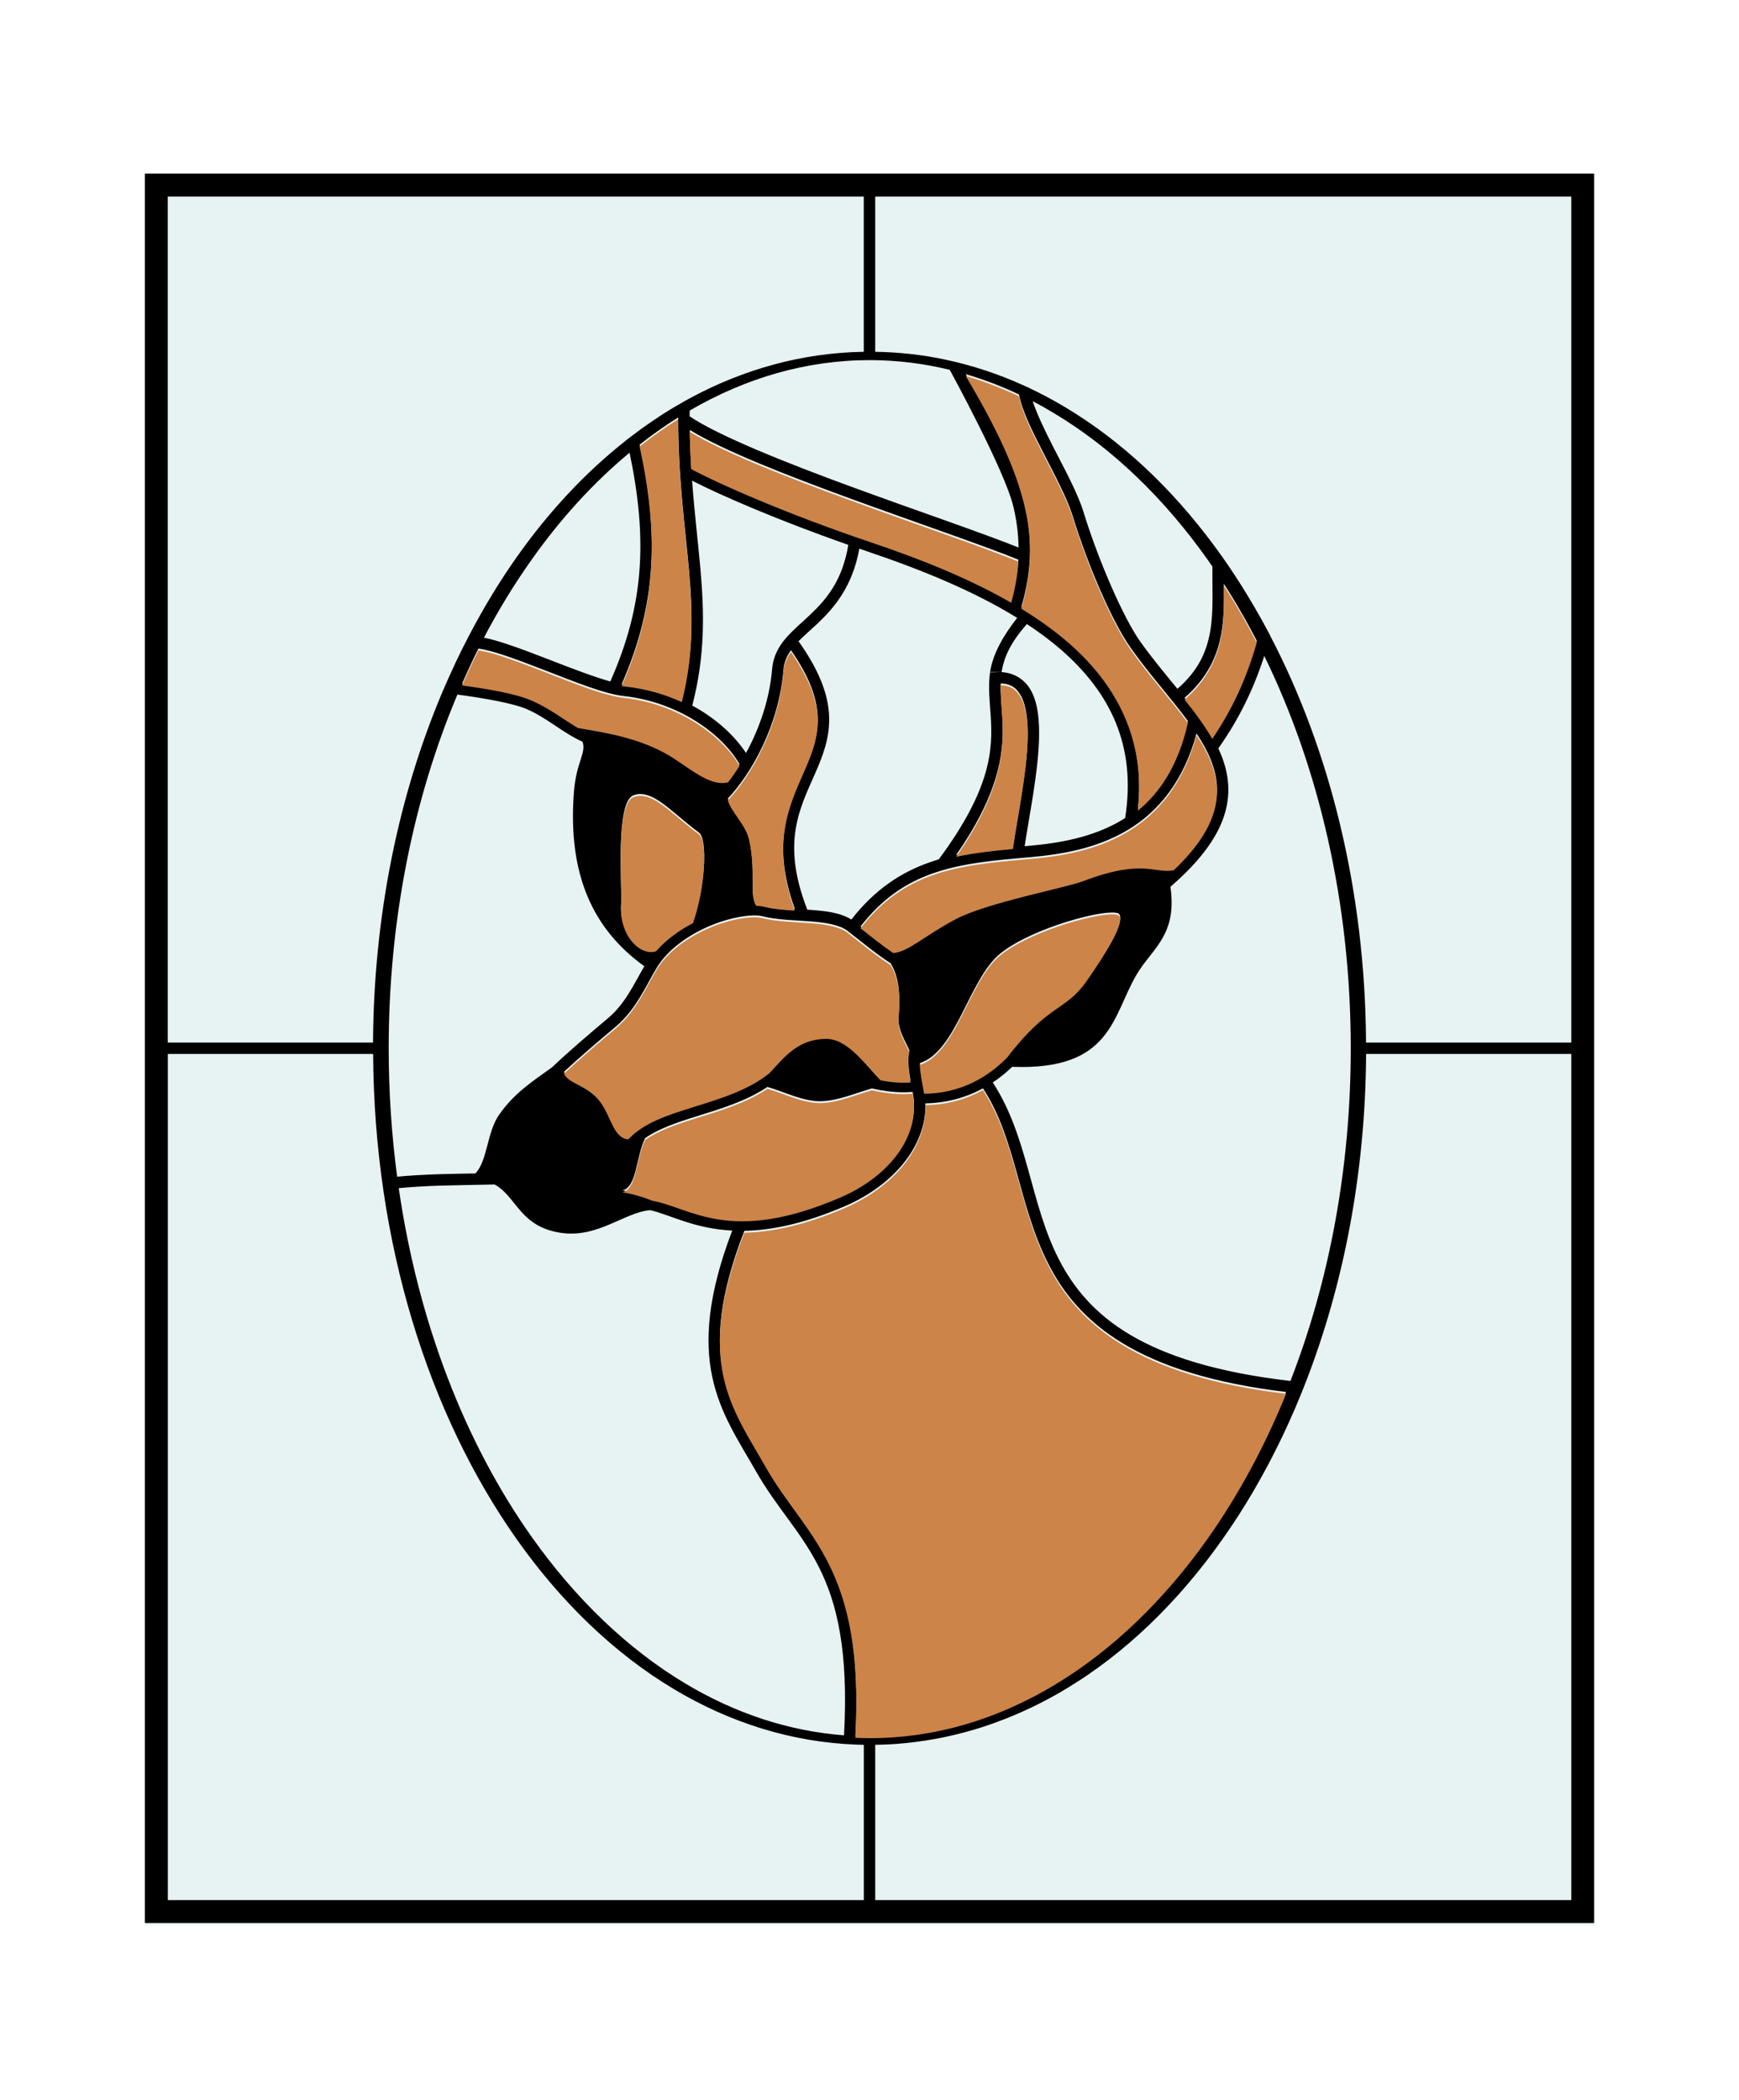
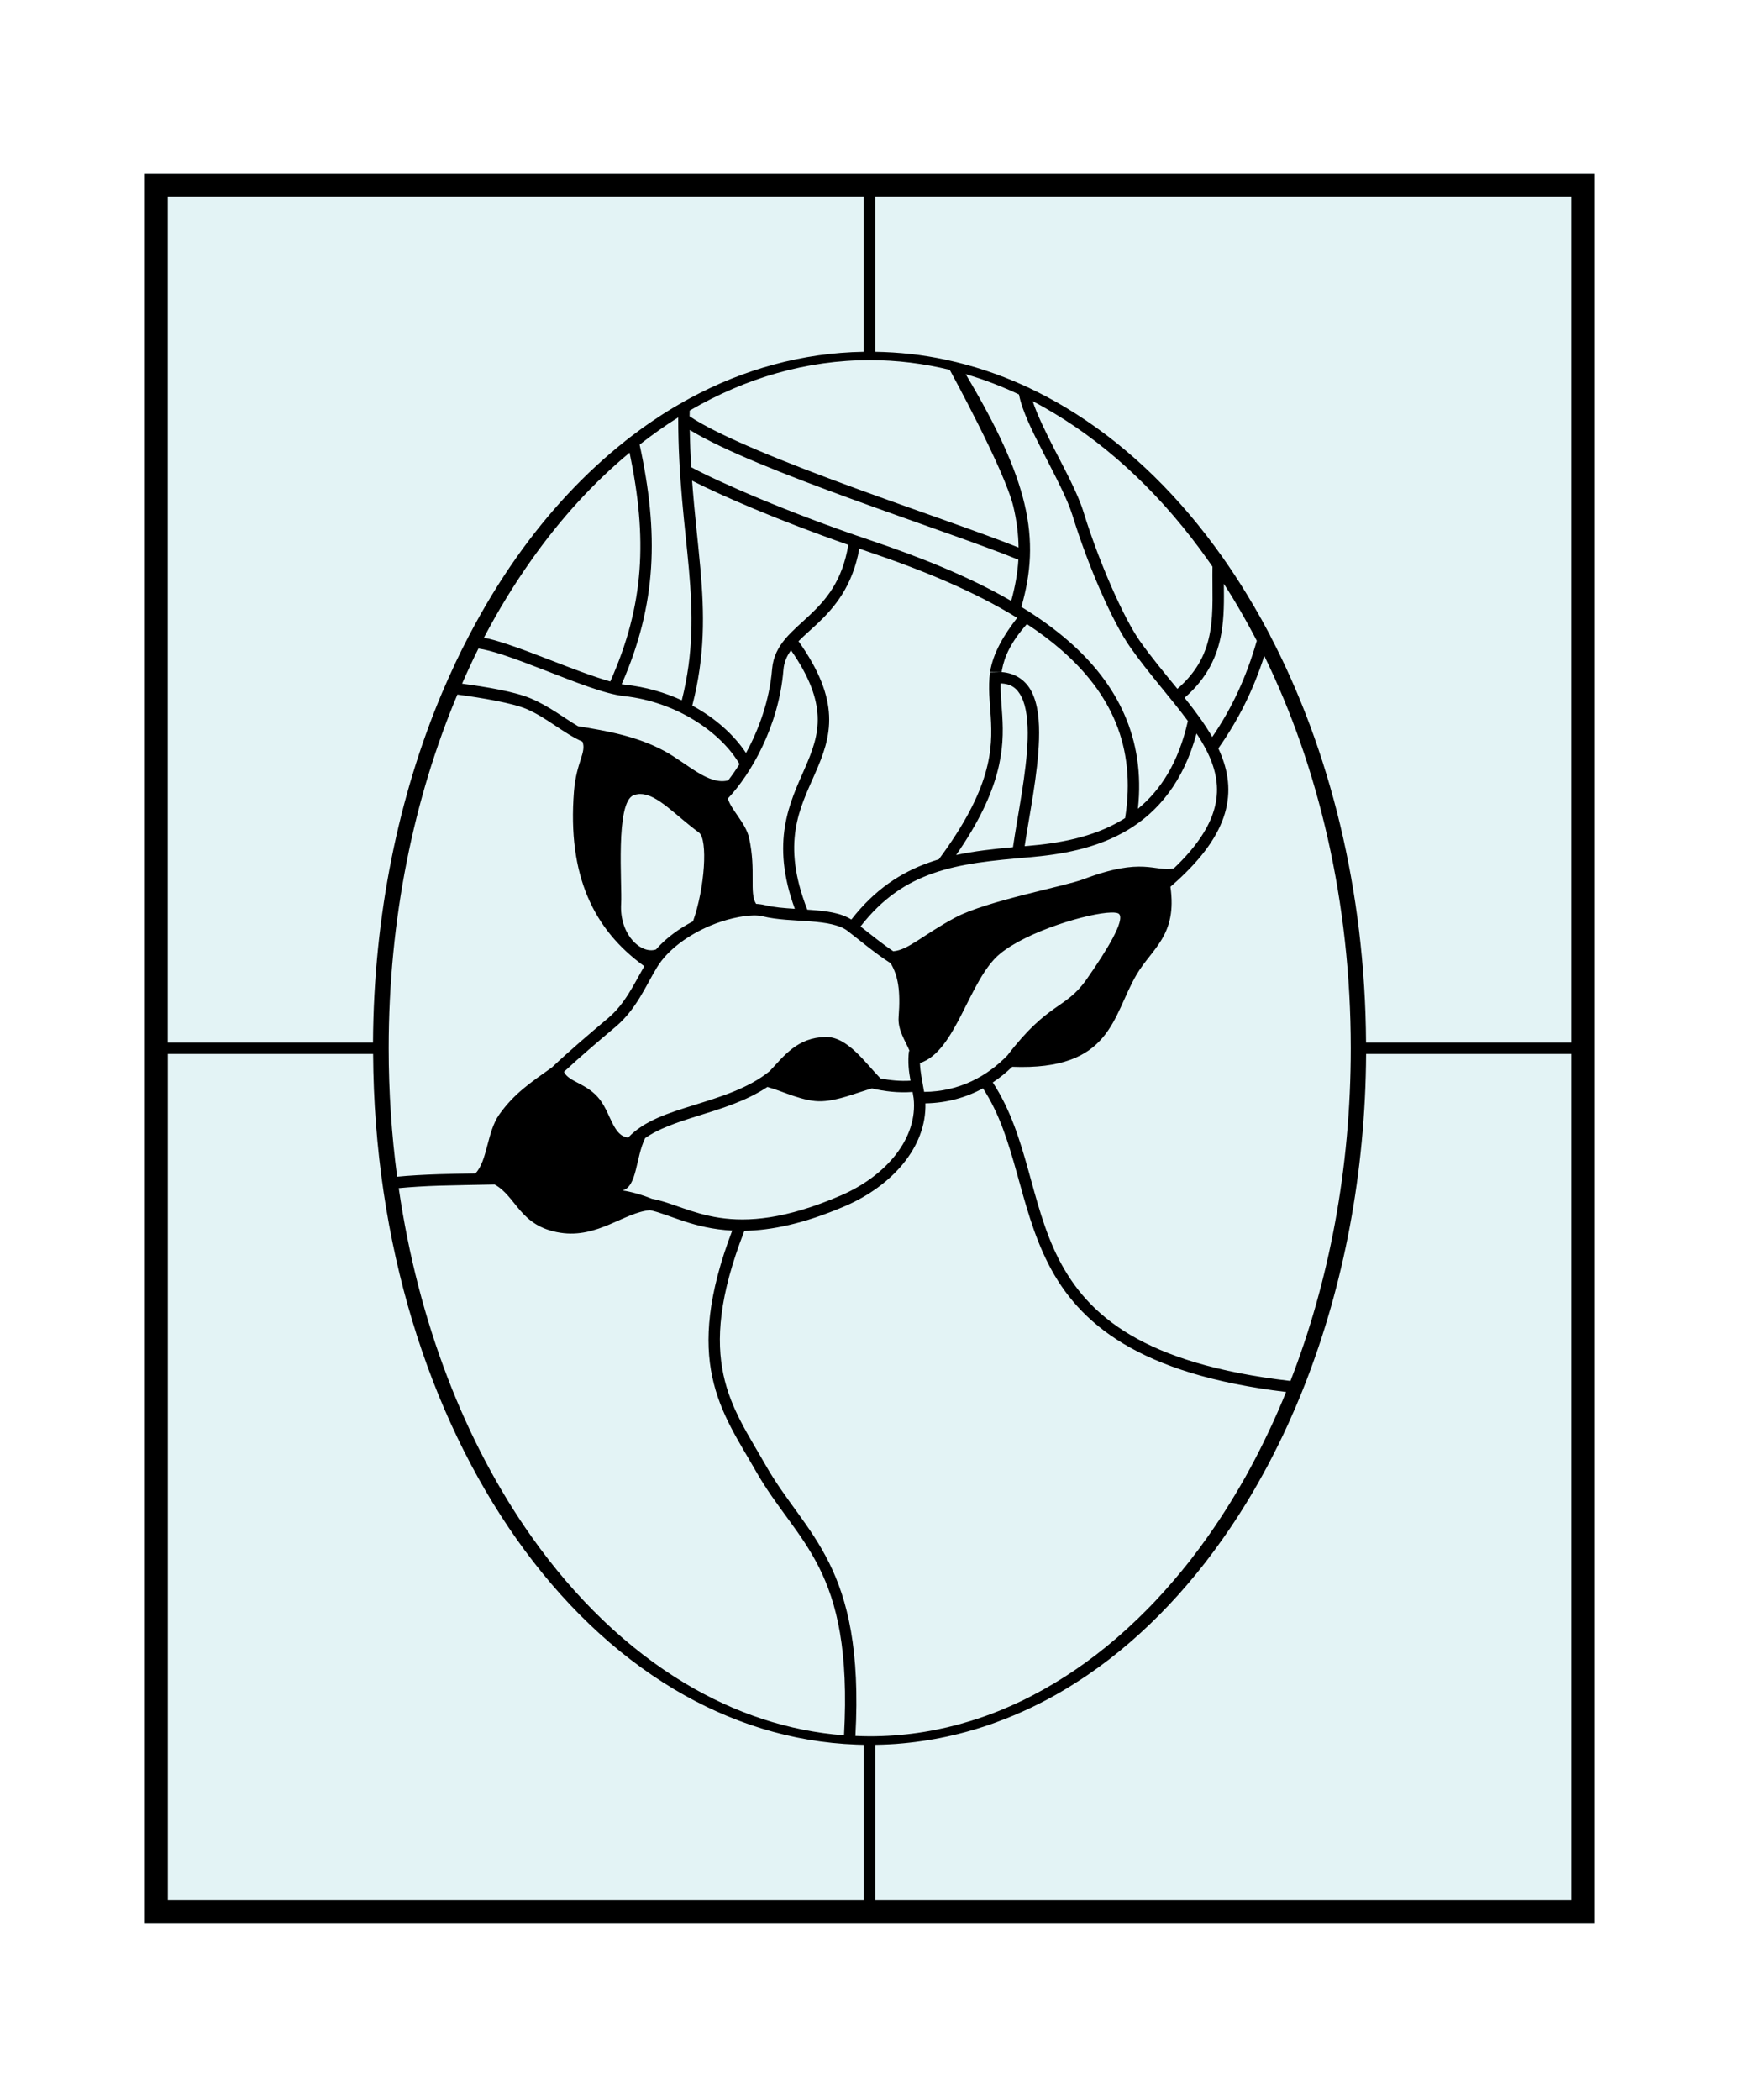
<svg xmlns="http://www.w3.org/2000/svg" fill-rule="evenodd" version="1.1" viewBox="0 0 892.87 1077.8" xml:space="preserve">
  <defs>
    <style type="text/css">
    .str0 {stroke:#FFF212;stroke-width:20}
    .fil0 {fill:none}
  </style>
    <style type="text/css">
    .fil144 {fill:#384B4F}
    .fil153 {fill:#495B5F}
    .fil168 {fill:#55686D}
    .fil166 {fill:#5D7477}
    .fil169 {fill:#647678}
    .fil165 {fill:#667A7D}
    .fil140 {fill:#6A7C7E}
    .fil145 {fill:#6C7D83}
    .fil159 {fill:#6D8184}
    .fil120 {fill:#718589}
    .fil147 {fill:#728485}
    .fil105 {fill:#73858B}
    .fil136 {fill:#748A8B}
    .fil135 {fill:#748C92}
    .fil146 {fill:#75898D}
    .fil255 {fill:#76724D}
    .fil154 {fill:#788888}
    .fil237 {fill:#7A724D}
    .fil206 {fill:#7A7651}
    .fil256 {fill:#7A7851}
    .fil107 {fill:#7A8B8D}
    .fil141 {fill:#7A8D92}
    .fil111 {fill:#7B8D94}
    .fil227 {fill:#7C754E}
    .fil40 {fill:#7C918E}
    .fil83 {fill:#7C9294}
    .fil77 {fill:#7C949A}
    .fil179 {fill:#7D7952}
    .fil261 {fill:#7D7B4D}
    .fil58 {fill:#7D8E92}
    .fil47 {fill:#7D959F}
    .fil260 {fill:#7E7B52}
    .fil205 {fill:#7E7D55}
    .fil245 {fill:#7F7C59}
    .fil253 {fill:#817A5A}
    .fil220 {fill:#827E55}
    .fil235 {fill:#827E5D}
    .fil180 {fill:#828059}
    .fil210 {fill:#828156}
    .fil85 {fill:#829394}
    .fil98 {fill:#82959A}
    .fil229 {fill:#837D59}
    .fil215 {fill:#83815A}
    .fil239 {fill:#83815D}
    .fil139 {fill:#83949B}
    .fil78 {fill:#849A9C}
    .fil64 {fill:#849CA2}
    .fil185 {fill:#857D5A}
    .fil172 {fill:#857E56}
    .fil213 {fill:#85815A}
    .fil183 {fill:#85835D}
    .fil87 {fill:#859699}
    .fil178 {fill:#868156}
    .fil242 {fill:#868161}
    .fil187 {fill:#868556}
    .fil63 {fill:#869A9D}
    .fil175 {fill:#87825C}
    .fil181 {fill:#87855E}
    .fil121 {fill:#87A3A6}
    .fil193 {fill:#88845F}
    .fil240 {fill:#88865F}
    .fil95 {fill:#889998}
    .fil238 {fill:#89835F}
    .fil173 {fill:#89855D}
    .fil254 {fill:#898562}
    .fil250 {fill:#898665}
    .fil188 {fill:#898760}
    .fil12 {fill:#899A9E}
    .fil16 {fill:#899DA1}
    .fil198 {fill:#8A895D}
    .fil101 {fill:#8A9CA3}
    .fil192 {fill:#8B8660}
    .fil219 {fill:#8B8866}
    .fil230 {fill:#8B8C64}
    .fil69 {fill:#8B9C9C}
    .fil72 {fill:#8BA3A5}
    .fil177 {fill:#8C8664}
    .fil174 {fill:#8D825C}
    .fil182 {fill:#8D8863}
    .fil200 {fill:#8D8A5A}
    .fil232 {fill:#8D8A5E}
    .fil10 {fill:#8D9EA2}
    .fil151 {fill:#8D9EA6}
    .fil133 {fill:#8DA5AA}
    .fil214 {fill:#8E8965}
    .fil228 {fill:#8E8A74}
    .fil171 {fill:#8E8B68}
    .fil38 {fill:#8EA1A2}
    .fil61 {fill:#8EA1A6}
    .fil195 {fill:#8F8C63}
    .fil27 {fill:#8FA8B1}
    .fil249 {fill:#918A62}
    .fil190 {fill:#918A65}
    .fil259 {fill:#918C67}
    .fil189 {fill:#918D6A}
    .fil212 {fill:#918E62}
    .fil62 {fill:#919FA3}
    .fil92 {fill:#91A2A6}
    .fil223 {fill:#929066}
    .fil186 {fill:#929171}
    .fil57 {fill:#92A4AB}
    .fil37 {fill:#92A5A9}
    .fil176 {fill:#938E69}
    .fil222 {fill:#939162}
    .fil35 {fill:#93AAAC}
    .fil211 {fill:#94906A}
    .fil204 {fill:#94916E}
    .fil194 {fill:#94925C}
    .fil217 {fill:#958D66}
    .fil226 {fill:#958E69}
    .fil196 {fill:#958F6D}
    .fil202 {fill:#959268}
    .fil208 {fill:#959271}
    .fil20 {fill:#95A6AA}
    .fil30 {fill:#95A6AD}
    .fil218 {fill:#969465}
    .fil18 {fill:#96A9AE}
    .fil80 {fill:#96AAB1}
    .fil191 {fill:#97956F}
    .fil184 {fill:#979575}
    .fil199 {fill:#989572}
    .fil257 {fill:#999675}
    .fil60 {fill:#99ADAD}
    .fil225 {fill:#9A936A}
    .fil216 {fill:#9A9872}
    .fil46 {fill:#9AADB1}
    .fil3 {fill:#9AAEB5}
    .fil203 {fill:#9B9876}
    .fil142 {fill:#9BB3B5}
    .fil207 {fill:#9D9675}
    .fil201 {fill:#9D996A}
    .fil236 {fill:#9D9A76}
    .fil127 {fill:#9DAEB2}
    .fil32 {fill:#9EB1B2}
    .fil1 {fill:#9EB2B9}
    .fil2 {fill:#9EB5B9}
    .fil163 {fill:#9EB5C3}
    .fil221 {fill:#9F9C7A}
    .fil209 {fill:#A19A75}
    .fil231 {fill:#A19B7A}
    .fil246 {fill:#A19E7D}
    .fil134 {fill:#A1AFB4}
    .fil6 {fill:#A1B2B6}
    .fil234 {fill:#A29C64}
    .fil197 {fill:#A29C76}
    .fil29 {fill:#A2B5B6}
    .fil28 {fill:#A2B5BA}
    .fil81 {fill:#A2B6BD}
    .fil52 {fill:#A3B3B3}
    .fil244 {fill:#A5A181}
    .fil102 {fill:#A5B6BA}
    .fil22 {fill:#A5B6BD}
    .fil233 {fill:#A6A17D}
    .fil39 {fill:#A6B9BD}
    .fil43 {fill:#A6BAC1}
    .fil31 {fill:#A6BDC1}
    .fil42 {fill:#A7B9C3}
    .fil224 {fill:#A9A585}
    .fil104 {fill:#A9B8B9}
    .fil248 {fill:#AAA48A}
    .fil13 {fill:#AABDBE}
    .fil14 {fill:#AABDC1}
    .fil97 {fill:#ABBCBC}
    .fil53 {fill:#ABC3C4}
    .fil241 {fill:#ACA582}
    .fil247 {fill:#ACAA83}
    .fil158 {fill:#ACC4CA}
    .fil251 {fill:#ADAA85}
    .fil252 {fill:#ADAB8B}
    .fil19 {fill:#ADBEC2}
    .fil11 {fill:#ADBEC5}
    .fil89 {fill:#ADC2BD}
    .fil4 {fill:#AEC1C5}
    .fil5 {fill:#AEC2C9}
    .fil44 {fill:#B1C1C5}
    .fil96 {fill:#B1C2C9}
    .fil9 {fill:#B1C4C9}
    .fil243 {fill:#B2AC89}
    .fil94 {fill:#B2C5C6}
    .fil41 {fill:#B2C6CD}
    .fil76 {fill:#B2C9CD}
    .fil93 {fill:#B3C2CB}
    .fil82 {fill:#B5C5CA}
    .fil54 {fill:#B5C6CD}
    .fil45 {fill:#B6C9CA}
    .fil155 {fill:#B6C9CD}
    .fil157 {fill:#B6C9D1}
    .fil258 {fill:#B8B38B}
    .fil91 {fill:#B9CACE}
    .fil138 {fill:#BACDCE}
    .fil15 {fill:#BACDD1}
    .fil23 {fill:#BACED5}
    .fil34 {fill:#BAD1D6}
    .fil112 {fill:#BBCBCC}
    .fil56 {fill:#BCCBD3}
    .fil50 {fill:#BDCED2}
    .fil162 {fill:#BDD4DA}
    .fil66 {fill:#BED0D6}
    .fil126 {fill:#BED1D2}
    .fil156 {fill:#BED2D9}
    .fil393 {fill:#BF6800}
    .fil75 {fill:#C1D2D5}
    .fil71 {fill:#C1D2D9}
    .fil67 {fill:#C1D6DD}
    .fil129 {fill:#C2CED4}
    .fil143 {fill:#C2D5D6}
    .fil33 {fill:#C2D5DA}
    .fil84 {fill:#C3D3D4}
    .fil115 {fill:#C3DADD}
    .fil167 {fill:#C5D6DA}
    .fil65 {fill:#C5D6DD}
    .fil114 {fill:#C6D9DA}
    .fil51 {fill:#C6D9DE}
    .fil124 {fill:#C6DAE1}
    .fil24 {fill:#C9DADE}
    .fil48 {fill:#C9DAE1}
    .fil117 {fill:#CADDE2}
    .fil99 {fill:#CADEE5}
    .fil344 {fill:#CC7B00}
    .fil380 {fill:#CD7300}
    .fil149 {fill:#CDDEE2}
    .fil90 {fill:#CDDEE6}
    .fil116 {fill:#CEE1E6}
    .fil348 {fill:#CF8100}
    .fil132 {fill:#D1E2E6}
    .fil122 {fill:#D1E2E9}
    .fil17 {fill:#D2E4E8}
    .fil109 {fill:#D2E5E6}
    .fil394 {fill:#D37C00}
    .fil108 {fill:#D3E5EB}
    .fil131 {fill:#D3EAEC}
    .fil123 {fill:#D5E6EA}
    .fil59 {fill:#D5E6EC}
    .fil333 {fill:#D68200}
    .fil70 {fill:#D6E9EA}
    .fil7 {fill:#D6E9EE}
    .fil152 {fill:#D6EBF1}
    .fil170 {fill:#D7E6E6}
    .fil148 {fill:#D8F2F3}
    .fil373 {fill:#D98600}
    .fil118 {fill:#D9E6EA}
    .fil8 {fill:#D9EAEE}
    .fil100 {fill:#D9EDEE}
    .fil354 {fill:#DA8900}
    .fil79 {fill:#DAEDF2}
    .fil125 {fill:#DCEBED}
    .fil336 {fill:#DD8600}
    .fil300 {fill:#DD8B04}
    .fil386 {fill:#DD9800}
    .fil74 {fill:#DDEEF2}
    .fil128 {fill:#DDF1F2}
    .fil106 {fill:#DDF1F6}
    .fil352 {fill:#DE8300}
    .fil376 {fill:#DE8A00}
    .fil337 {fill:#DE8D00}
    .fil347 {fill:#DE8E00}
    .fil359 {fill:#DE9100}
    .fil384 {fill:#DE9500}
    .fil150 {fill:#DEF2F9}
    .fil366 {fill:#E09000}
    .fil55 {fill:#E0EEF3}
    .fil362 {fill:#E18A00}
    .fil340 {fill:#E19102}
    .fil351 {fill:#E19300}
    .fil318 {fill:#E19901}
    .fil160 {fill:#E1ECEF}
    .fil26 {fill:#E1F2F6}
    .fil119 {fill:#E1F2F9}
    .fil298 {fill:#E28D01}
    .fil282 {fill:#E28E05}
    .fil353 {fill:#E29100}
    .fil331 {fill:#E29205}
    .fil355 {fill:#E29C05}
    .fil110 {fill:#E2F5FA}
    .fil361 {fill:#E38E00}
    .fil365 {fill:#E39300}
    .fil368 {fill:#E39500}
    .fil0 {fill:#E3F3F5}
    .fil392 {fill:#E48F00}
    .fil345 {fill:#E58B01}
    .fil289 {fill:#E59101}
    .fil294 {fill:#E59205}
    .fil329 {fill:#E59300}
    .fil324 {fill:#E59309}
    .fil314 {fill:#E59400}
    .fil357 {fill:#E59A02}
    .fil49 {fill:#E5F5FA}
    .fil137 {fill:#E5F5FD}
    .fil332 {fill:#E69200}
    .fil326 {fill:#E69500}
    .fil350 {fill:#E69505}
    .fil287 {fill:#E69602}
    .fil283 {fill:#E69802}
    .fil338 {fill:#E69905}
    .fil73 {fill:#E6F9FA}
    .fil316 {fill:#E79C05}
    .fil68 {fill:#E7F7F6}
    .fil264 {fill:#E89703}
    .fil325 {fill:#E99101}
    .fil335 {fill:#E99605}
    .fil292 {fill:#E99902}
    .fil310 {fill:#E99909}
    .fil349 {fill:#E99E05}
    .fil371 {fill:#E9A106}
    .fil164 {fill:#E9FDFF}
    .fil360 {fill:#EA8D0F}
    .fil378 {fill:#EA990D}
    .fil266 {fill:#EA9A06}
    .fil374 {fill:#EA9D06}
    .fil358 {fill:#EAA20A}
    .fil389 {fill:#EAA50A}
    .fil341 {fill:#EAA50D}
    .fil21 {fill:#EAF6FA}
    .fil36 {fill:#EAF9FA}
    .fil103 {fill:#EAFAFE}
    .fil391 {fill:#EB940C}
    .fil288 {fill:#EB9905}
    .fil319 {fill:#EB9E08}
    .fil279 {fill:#EBA006}
    .fil305 {fill:#EBA009}
    .fil262 {fill:#EC9C05}
    .fil25 {fill:#ECFBF9}
    .fil375 {fill:#ED9612}
    .fil321 {fill:#ED9705}
    .fil343 {fill:#ED9A0E}
    .fil295 {fill:#ED9D06}
    .fil313 {fill:#EDA10E}
    .fil315 {fill:#EDA209}
    .fil327 {fill:#EDA511}
    .fil88 {fill:#EDFAFE}
    .fil272 {fill:#EE9A09}
    .fil312 {fill:#EE9D0D}
    .fil273 {fill:#EE9E07}
    .fil309 {fill:#EEA210}
    .fil334 {fill:#EEA30C}
    .fil304 {fill:#EEA60D}
    .fil385 {fill:#EEA90E}
    .fil130 {fill:#EEFDFE}
    .fil269 {fill:#EF9F0A}
    .fil275 {fill:#EFA10B}
    .fil276 {fill:#EFA40D}
    .fil113 {fill:#EFFFFF}
    .fil342 {fill:#F09909}
    .fil311 {fill:#F0A00B}
    .fil284 {fill:#F0A50B}
    .fil320 {fill:#F19A0D}
    .fil281 {fill:#F19D07}
    .fil307 {fill:#F1A10C}
    .fil277 {fill:#F1A20F}
    .fil263 {fill:#F1A30B}
    .fil278 {fill:#F1A60C}
    .fil271 {fill:#F1A60E}
    .fil339 {fill:#F1AA12}
    .fil86 {fill:#F1FBFC}
    .fil161 {fill:#F1FDFF}
    .fil381 {fill:#F29C13}
    .fil280 {fill:#F29E0E}
    .fil299 {fill:#F2A211}
    .fil377 {fill:#F2A40D}
    .fil322 {fill:#F2A611}
    .fil388 {fill:#F2A811}
    .fil290 {fill:#F2AD14}
    .fil323 {fill:#F3A30E}
    .fil265 {fill:#F3A60C}
    .fil285 {fill:#F3A80F}
    .fil274 {fill:#F3A912}
    .fil308 {fill:#F49C0D}
    .fil383 {fill:#F49E0A}
    .fil306 {fill:#F4A40D}
    .fil268 {fill:#F4A610}
    .fil301 {fill:#F4AB11}
    .fil317 {fill:#F5A211}
    .fil364 {fill:#F5A215}
    .fil297 {fill:#F5A31A}
    .fil293 {fill:#F5AA12}
    .fil286 {fill:#F5AD12}
    .fil328 {fill:#F5B116}
    .fil302 {fill:#F6A515}
    .fil363 {fill:#F6A611}
    .fil267 {fill:#F6AE15}
    .fil270 {fill:#F6B119}
    .fil291 {fill:#F7A911}
    .fil372 {fill:#F7AC12}
    .fil296 {fill:#F7AC15}
    .fil356 {fill:#F8A20D}
    .fil330 {fill:#F9A611}
    .fil367 {fill:#F9A616}
    .fil369 {fill:#F9AA15}
    .fil387 {fill:#FAA919}
    .fil303 {fill:#FAAE19}
    .fil346 {fill:#FAB11A}
    .fil379 {fill:#FBAA24}
    .fil370 {fill:#FBB91D}
    .fil390 {fill:#FDB219}
    .fil382 {fill:#FFBD32}
  </style>
    <style type="text/css">
    .fil144 {fill:#384B4F}
    .fil153 {fill:#495B5F}
    .fil168 {fill:#55686D}
    .fil166 {fill:#5D7477}
    .fil169 {fill:#647678}
    .fil165 {fill:#667A7D}
    .fil140 {fill:#6A7C7E}
    .fil145 {fill:#6C7D83}
    .fil159 {fill:#6D8184}
    .fil120 {fill:#718589}
    .fil147 {fill:#728485}
    .fil105 {fill:#73858B}
    .fil136 {fill:#748A8B}
    .fil135 {fill:#748C92}
    .fil146 {fill:#75898D}
    .fil255 {fill:#76724D}
    .fil154 {fill:#788888}
    .fil237 {fill:#7A724D}
    .fil206 {fill:#7A7651}
    .fil256 {fill:#7A7851}
    .fil107 {fill:#7A8B8D}
    .fil141 {fill:#7A8D92}
    .fil111 {fill:#7B8D94}
    .fil227 {fill:#7C754E}
    .fil40 {fill:#7C918E}
    .fil83 {fill:#7C9294}
    .fil77 {fill:#7C949A}
    .fil179 {fill:#7D7952}
    .fil261 {fill:#7D7B4D}
    .fil58 {fill:#7D8E92}
    .fil47 {fill:#7D959F}
    .fil260 {fill:#7E7B52}
    .fil205 {fill:#7E7D55}
    .fil245 {fill:#7F7C59}
    .fil253 {fill:#817A5A}
    .fil220 {fill:#827E55}
    .fil235 {fill:#827E5D}
    .fil180 {fill:#828059}
    .fil210 {fill:#828156}
    .fil85 {fill:#829394}
    .fil98 {fill:#82959A}
    .fil229 {fill:#837D59}
    .fil215 {fill:#83815A}
    .fil239 {fill:#83815D}
    .fil139 {fill:#83949B}
    .fil78 {fill:#849A9C}
    .fil64 {fill:#849CA2}
    .fil185 {fill:#857D5A}
    .fil172 {fill:#857E56}
    .fil213 {fill:#85815A}
    .fil183 {fill:#85835D}
    .fil87 {fill:#859699}
    .fil178 {fill:#868156}
    .fil242 {fill:#868161}
    .fil187 {fill:#868556}
    .fil63 {fill:#869A9D}
    .fil175 {fill:#87825C}
    .fil181 {fill:#87855E}
    .fil121 {fill:#87A3A6}
    .fil193 {fill:#88845F}
    .fil240 {fill:#88865F}
    .fil95 {fill:#889998}
    .fil238 {fill:#89835F}
    .fil173 {fill:#89855D}
    .fil254 {fill:#898562}
    .fil250 {fill:#898665}
    .fil188 {fill:#898760}
    .fil12 {fill:#899A9E}
    .fil16 {fill:#899DA1}
    .fil198 {fill:#8A895D}
    .fil101 {fill:#8A9CA3}
    .fil192 {fill:#8B8660}
    .fil219 {fill:#8B8866}
    .fil230 {fill:#8B8C64}
    .fil69 {fill:#8B9C9C}
    .fil72 {fill:#8BA3A5}
    .fil177 {fill:#8C8664}
    .fil174 {fill:#8D825C}
    .fil182 {fill:#8D8863}
    .fil200 {fill:#8D8A5A}
    .fil232 {fill:#8D8A5E}
    .fil10 {fill:#8D9EA2}
    .fil151 {fill:#8D9EA6}
    .fil133 {fill:#8DA5AA}
    .fil214 {fill:#8E8965}
    .fil228 {fill:#8E8A74}
    .fil171 {fill:#8E8B68}
    .fil38 {fill:#8EA1A2}
    .fil61 {fill:#8EA1A6}
    .fil195 {fill:#8F8C63}
    .fil27 {fill:#8FA8B1}
    .fil249 {fill:#918A62}
    .fil190 {fill:#918A65}
    .fil259 {fill:#918C67}
    .fil189 {fill:#918D6A}
    .fil212 {fill:#918E62}
    .fil62 {fill:#919FA3}
    .fil92 {fill:#91A2A6}
    .fil223 {fill:#929066}
    .fil186 {fill:#929171}
    .fil57 {fill:#92A4AB}
    .fil37 {fill:#92A5A9}
    .fil176 {fill:#938E69}
    .fil222 {fill:#939162}
    .fil35 {fill:#93AAAC}
    .fil211 {fill:#94906A}
    .fil204 {fill:#94916E}
    .fil194 {fill:#94925C}
    .fil217 {fill:#958D66}
    .fil226 {fill:#958E69}
    .fil196 {fill:#958F6D}
    .fil202 {fill:#959268}
    .fil208 {fill:#959271}
    .fil20 {fill:#95A6AA}
    .fil30 {fill:#95A6AD}
    .fil218 {fill:#969465}
    .fil18 {fill:#96A9AE}
    .fil80 {fill:#96AAB1}
    .fil191 {fill:#97956F}
    .fil184 {fill:#979575}
    .fil199 {fill:#989572}
    .fil257 {fill:#999675}
    .fil60 {fill:#99ADAD}
    .fil225 {fill:#9A936A}
    .fil216 {fill:#9A9872}
    .fil46 {fill:#9AADB1}
    .fil3 {fill:#9AAEB5}
    .fil203 {fill:#9B9876}
    .fil142 {fill:#9BB3B5}
    .fil207 {fill:#9D9675}
    .fil201 {fill:#9D996A}
    .fil236 {fill:#9D9A76}
    .fil127 {fill:#9DAEB2}
    .fil32 {fill:#9EB1B2}
    .fil1 {fill:#9EB2B9}
    .fil2 {fill:#9EB5B9}
    .fil163 {fill:#9EB5C3}
    .fil221 {fill:#9F9C7A}
    .fil209 {fill:#A19A75}
    .fil231 {fill:#A19B7A}
    .fil246 {fill:#A19E7D}
    .fil134 {fill:#A1AFB4}
    .fil6 {fill:#A1B2B6}
    .fil234 {fill:#A29C64}
    .fil197 {fill:#A29C76}
    .fil29 {fill:#A2B5B6}
    .fil28 {fill:#A2B5BA}
    .fil81 {fill:#A2B6BD}
    .fil52 {fill:#A3B3B3}
    .fil244 {fill:#A5A181}
    .fil102 {fill:#A5B6BA}
    .fil22 {fill:#A5B6BD}
    .fil233 {fill:#A6A17D}
    .fil39 {fill:#A6B9BD}
    .fil43 {fill:#A6BAC1}
    .fil31 {fill:#A6BDC1}
    .fil42 {fill:#A7B9C3}
    .fil224 {fill:#A9A585}
    .fil104 {fill:#A9B8B9}
    .fil248 {fill:#AAA48A}
    .fil13 {fill:#AABDBE}
    .fil14 {fill:#AABDC1}
    .fil97 {fill:#ABBCBC}
    .fil53 {fill:#ABC3C4}
    .fil241 {fill:#ACA582}
    .fil247 {fill:#ACAA83}
    .fil158 {fill:#ACC4CA}
    .fil251 {fill:#ADAA85}
    .fil252 {fill:#ADAB8B}
    .fil19 {fill:#ADBEC2}
    .fil11 {fill:#ADBEC5}
    .fil89 {fill:#ADC2BD}
    .fil4 {fill:#AEC1C5}
    .fil5 {fill:#AEC2C9}
    .fil44 {fill:#B1C1C5}
    .fil96 {fill:#B1C2C9}
    .fil9 {fill:#B1C4C9}
    .fil243 {fill:#B2AC89}
    .fil94 {fill:#B2C5C6}
    .fil41 {fill:#B2C6CD}
    .fil76 {fill:#B2C9CD}
    .fil93 {fill:#B3C2CB}
    .fil82 {fill:#B5C5CA}
    .fil54 {fill:#B5C6CD}
    .fil45 {fill:#B6C9CA}
    .fil155 {fill:#B6C9CD}
    .fil157 {fill:#B6C9D1}
    .fil258 {fill:#B8B38B}
    .fil91 {fill:#B9CACE}
    .fil138 {fill:#BACDCE}
    .fil15 {fill:#BACDD1}
    .fil23 {fill:#BACED5}
    .fil34 {fill:#BAD1D6}
    .fil112 {fill:#BBCBCC}
    .fil56 {fill:#BCCBD3}
    .fil50 {fill:#BDCED2}
    .fil162 {fill:#BDD4DA}
    .fil66 {fill:#BED0D6}
    .fil126 {fill:#BED1D2}
    .fil156 {fill:#BED2D9}
    .fil393 {fill:#BF6800}
    .fil75 {fill:#C1D2D5}
    .fil71 {fill:#C1D2D9}
    .fil67 {fill:#C1D6DD}
    .fil129 {fill:#C2CED4}
    .fil143 {fill:#C2D5D6}
    .fil33 {fill:#C2D5DA}
    .fil84 {fill:#C3D3D4}
    .fil115 {fill:#C3DADD}
    .fil167 {fill:#C5D6DA}
    .fil65 {fill:#C5D6DD}
    .fil114 {fill:#C6D9DA}
    .fil51 {fill:#C6D9DE}
    .fil124 {fill:#C6DAE1}
    .fil24 {fill:#C9DADE}
    .fil48 {fill:#C9DAE1}
    .fil117 {fill:#CADDE2}
    .fil99 {fill:#CADEE5}
    .fil344 {fill:#CC7B00}
    .fil380 {fill:#CD7300}
    .fil149 {fill:#CDDEE2}
    .fil90 {fill:#CDDEE6}
    .fil116 {fill:#CEE1E6}
    .fil348 {fill:#CF8100}
    .fil132 {fill:#D1E2E6}
    .fil122 {fill:#D1E2E9}
    .fil17 {fill:#D2E4E8}
    .fil109 {fill:#D2E5E6}
    .fil394 {fill:#D37C00}
    .fil108 {fill:#D3E5EB}
    .fil131 {fill:#D3EAEC}
    .fil123 {fill:#D5E6EA}
    .fil59 {fill:#D5E6EC}
    .fil333 {fill:#D68200}
    .fil70 {fill:#D6E9EA}
    .fil7 {fill:#D6E9EE}
    .fil152 {fill:#D6EBF1}
    .fil170 {fill:#D7E6E6}
    .fil148 {fill:#D8F2F3}
    .fil373 {fill:#D98600}
    .fil118 {fill:#D9E6EA}
    .fil8 {fill:#D9EAEE}
    .fil100 {fill:#D9EDEE}
    .fil354 {fill:#DA8900}
    .fil79 {fill:#DAEDF2}
    .fil125 {fill:#DCEBED}
    .fil336 {fill:#DD8600}
    .fil300 {fill:#DD8B04}
    .fil386 {fill:#DD9800}
    .fil74 {fill:#DDEEF2}
    .fil128 {fill:#DDF1F2}
    .fil106 {fill:#DDF1F6}
    .fil352 {fill:#DE8300}
    .fil376 {fill:#DE8A00}
    .fil337 {fill:#DE8D00}
    .fil347 {fill:#DE8E00}
    .fil359 {fill:#DE9100}
    .fil384 {fill:#DE9500}
    .fil150 {fill:#DEF2F9}
    .fil366 {fill:#E09000}
    .fil55 {fill:#E0EEF3}
    .fil362 {fill:#E18A00}
    .fil340 {fill:#E19102}
    .fil351 {fill:#E19300}
    .fil318 {fill:#E19901}
    .fil160 {fill:#E1ECEF}
    .fil26 {fill:#E1F2F6}
    .fil119 {fill:#E1F2F9}
    .fil298 {fill:#E28D01}
    .fil282 {fill:#E28E05}
    .fil353 {fill:#E29100}
    .fil331 {fill:#E29205}
    .fil355 {fill:#E29C05}
    .fil110 {fill:#E2F5FA}
    .fil361 {fill:#E38E00}
    .fil365 {fill:#E39300}
    .fil368 {fill:#E39500}
    .fil0 {fill:#E3F3F5}
    .fil392 {fill:#E48F00}
    .fil345 {fill:#E58B01}
    .fil289 {fill:#E59101}
    .fil294 {fill:#E59205}
    .fil329 {fill:#E59300}
    .fil324 {fill:#E59309}
    .fil314 {fill:#E59400}
    .fil357 {fill:#E59A02}
    .fil49 {fill:#E5F5FA}
    .fil137 {fill:#E5F5FD}
    .fil332 {fill:#E69200}
    .fil326 {fill:#E69500}
    .fil350 {fill:#E69505}
    .fil287 {fill:#E69602}
    .fil283 {fill:#E69802}
    .fil338 {fill:#E69905}
    .fil73 {fill:#E6F9FA}
    .fil316 {fill:#E79C05}
    .fil68 {fill:#E7F7F6}
    .fil264 {fill:#E89703}
    .fil325 {fill:#E99101}
    .fil335 {fill:#E99605}
    .fil292 {fill:#E99902}
    .fil310 {fill:#E99909}
    .fil349 {fill:#E99E05}
    .fil371 {fill:#E9A106}
    .fil164 {fill:#E9FDFF}
    .fil360 {fill:#EA8D0F}
    .fil378 {fill:#EA990D}
    .fil266 {fill:#EA9A06}
    .fil374 {fill:#EA9D06}
    .fil358 {fill:#EAA20A}
    .fil389 {fill:#EAA50A}
    .fil341 {fill:#EAA50D}
    .fil21 {fill:#EAF6FA}
    .fil36 {fill:#EAF9FA}
    .fil103 {fill:#EAFAFE}
    .fil391 {fill:#EB940C}
    .fil288 {fill:#EB9905}
    .fil319 {fill:#EB9E08}
    .fil279 {fill:#EBA006}
    .fil305 {fill:#EBA009}
    .fil262 {fill:#EC9C05}
    .fil25 {fill:#ECFBF9}
    .fil375 {fill:#ED9612}
    .fil321 {fill:#ED9705}
    .fil343 {fill:#ED9A0E}
    .fil295 {fill:#ED9D06}
    .fil313 {fill:#EDA10E}
    .fil315 {fill:#EDA209}
    .fil327 {fill:#EDA511}
    .fil88 {fill:#EDFAFE}
    .fil272 {fill:#EE9A09}
    .fil312 {fill:#EE9D0D}
    .fil273 {fill:#EE9E07}
    .fil309 {fill:#EEA210}
    .fil334 {fill:#EEA30C}
    .fil304 {fill:#EEA60D}
    .fil385 {fill:#EEA90E}
    .fil130 {fill:#EEFDFE}
    .fil269 {fill:#EF9F0A}
    .fil275 {fill:#EFA10B}
    .fil276 {fill:#EFA40D}
    .fil113 {fill:#EFFFFF}
    .fil342 {fill:#F09909}
    .fil311 {fill:#F0A00B}
    .fil284 {fill:#F0A50B}
    .fil320 {fill:#F19A0D}
    .fil281 {fill:#F19D07}
    .fil307 {fill:#F1A10C}
    .fil277 {fill:#F1A20F}
    .fil263 {fill:#F1A30B}
    .fil278 {fill:#F1A60C}
    .fil271 {fill:#F1A60E}
    .fil339 {fill:#F1AA12}
    .fil86 {fill:#F1FBFC}
    .fil161 {fill:#F1FDFF}
    .fil381 {fill:#F29C13}
    .fil280 {fill:#F29E0E}
    .fil299 {fill:#F2A211}
    .fil377 {fill:#F2A40D}
    .fil322 {fill:#F2A611}
    .fil388 {fill:#F2A811}
    .fil290 {fill:#F2AD14}
    .fil323 {fill:#F3A30E}
    .fil265 {fill:#F3A60C}
    .fil285 {fill:#F3A80F}
    .fil274 {fill:#F3A912}
    .fil308 {fill:#F49C0D}
    .fil383 {fill:#F49E0A}
    .fil306 {fill:#F4A40D}
    .fil268 {fill:#F4A610}
    .fil301 {fill:#F4AB11}
    .fil317 {fill:#F5A211}
    .fil364 {fill:#F5A215}
    .fil297 {fill:#F5A31A}
    .fil293 {fill:#F5AA12}
    .fil286 {fill:#F5AD12}
    .fil328 {fill:#F5B116}
    .fil302 {fill:#F6A515}
    .fil363 {fill:#F6A611}
    .fil267 {fill:#F6AE15}
    .fil270 {fill:#F6B119}
    .fil291 {fill:#F7A911}
    .fil372 {fill:#F7AC12}
    .fil296 {fill:#F7AC15}
    .fil356 {fill:#F8A20D}
    .fil330 {fill:#F9A611}
    .fil367 {fill:#F9A616}
    .fil369 {fill:#F9AA15}
    .fil387 {fill:#FAA919}
    .fil303 {fill:#FAAE19}
    .fil346 {fill:#FAB11A}
    .fil379 {fill:#FBAA24}
    .fil370 {fill:#FBB91D}
    .fil390 {fill:#FDB219}
    .fil382 {fill:#FFBD32}
  </style>
    <filter id="a" color-interpolation-filters="sRGB">
      <feTurbulence baseFrequency="0.15" result="result3" type="fractalNoise" />
      <feGaussianBlur in="result3" result="result2" stdDeviation="3" />
      <feDiffuseLighting in="result2" kernelUnitLength="0.01" result="result1" surfaceScale="30">
        <feDistantLight azimuth="225" elevation="5" />
      </feDiffuseLighting>
      <feComposite in2="SourceGraphic" k1="1" k2="-2.7755576e-017" k3="1" operator="arithmetic" />
    </filter>
    <filter id="b" color-interpolation-filters="sRGB">
      <feGaussianBlur in="SourceGraphic" result="result0" stdDeviation="2" />
      <feDiffuseLighting result="result5" surfaceScale="10">
        <feDistantLight azimuth="225" elevation="5" />
      </feDiffuseLighting>
      <feComposite in="result5" in2="SourceGraphic" operator="in" result="result4" />
    </filter>
  </defs>
  <g transform="translate(74.406 -20445)">
    <rect class="fil0" x=".072" y="20534" width="744.02" height="898.13" fill="none" />
-     <path d="m-2.3587e-6 20535v898.14h744.03v-898.14h-744.03z" fill="#e7f2f2" fill-rule="evenodd" filter="url(#a)" />
    <path transform="translate(0 20534)" d="m0 0.125v5.875 886.16 5.844h5.875 732.31 5.875v-5.844-886.16-5.875h-5.875-732.31-5.875zm11.75 11.75h357.34v79.688c-31.74 0.519-61.966 9.045-89.469 23.938 0 0-0.621 0.349-0.781 0.438-0.533 0.291-1.063 0.579-1.594 0.875-0.339 0.19-0.302 0.189-0.688 0.406-0.879 0.495-1.751 0.992-2.625 1.5-0.852 0.489-1.792 1.019-2.438 1.406-1.909 1.143-3.805 2.325-5.688 3.531-0.227 0.146-0.46 0.291-0.688 0.438-1.652 1.066-3.275 2.168-4.906 3.281-1.852 1.264-3.706 2.551-5.531 3.875-1.693 1.227-3.362 2.473-5.031 3.75-0.117 0.09-0.227 0.191-0.344 0.281-0.059 0.046-0.128 0.079-0.188 0.125-0.833 0.641-1.673 1.284-2.5 1.938v0.031c-20.566 16.244-39.291 36.304-55.719 59.562-8.817 12.484-16.942 25.896-24.375 40.094-2.49 4.756-4.927 9.599-7.25 14.531-0.018 0.038-0.013 0.087-0.031 0.125-1.152 2.448-2.296 4.916-3.406 7.406-1.016 2.28-2.019 4.561-3 6.875-0.102 0.241-0.211 0.477-0.312 0.719-22.177 52.614-35.032 113.94-35.406 179.44h-105.38v-434.25zm363.22 0h357.38v434.25h-105.38c-0.446-78.238-18.665-150.5-49.344-209.09l0.031-0.062c-0.211-0.402-0.445-0.787-0.656-1.188-1.21-2.29-2.439-4.566-3.688-6.812-2.498-4.497-5.072-8.899-7.719-13.219-3.964-6.471-8.066-12.756-12.344-18.812-1.389-1.968-2.798-3.891-4.219-5.812-21.933-29.664-47.617-53.803-76.281-70.969-6.013-3.601-12.161-6.908-18.438-9.875v-0.031c-0.648-0.307-1.35-0.625-2.062-0.938-0.228-0.105-0.46-0.209-0.688-0.312-0.061-0.026-0.126-0.068-0.188-0.094-12.873-5.839-26.262-10.304-40.062-13.25-0.073-0.016-0.145-0.047-0.219-0.062-11.764-2.497-23.825-3.851-36.125-4.031v-79.688zm-2.812 83.969c13.958 0 27.627 1.711 41.031 4.969 2e-5 3e-5 0.031-4e-5 0.031 0 0.063 0.115 28.236 51.499 32.688 70.25 1.75 7.374 2.567 14.283 2.656 20.969-18.196-7.316-51.307-18.566-84.375-30.656-34.859-12.746-69.492-26.574-84.531-36.688 0-0.987 0.062-2.969 0.062-2.969 28.874-16.787 60.069-25.875 92.438-25.875zm49.25 7.188c1.162 0.342 2.312 0.698 3.469 1.062 9e-3 3e-3 0.022-3e-3 0.031 0 1.147 0.362 2.295 0.74 3.438 1.125 9e-3 3e-3 0.022-3e-3 0.031 0 1.142 0.385 2.269 0.779 3.406 1.188 0.731 0.262 1.458 0.541 2.188 0.812 0.416 0.155 0.835 0.31 1.25 0.469 9e-3 3e-3 0.022-3e-3 0.031 0 1.132 0.432 2.248 0.889 3.375 1.344 9e-3 4e-3 0.022-4e-3 0.031 0 1.127 0.455 2.254 0.929 3.375 1.406 9e-3 4e-3 0.022-4e-3 0.031 0 1.121 0.478 2.228 0.968 3.344 1.469 1.133 0.508 2.248 1.031 3.375 1.562 1.631 8.576 7.026 19.253 12.688 30.281 5.929 11.548 12.175 23.342 14.75 31.688 8.253 26.748 20.732 55.093 29.781 67.906 9.671 13.693 20.817 25.936 29.5 37.719-4.869 21.714-14.251 35.732-25.656 45.062 3.952-36.317-10.743-64.311-35.344-85.844-7.358-6.441-15.61-12.343-24.5-17.781 5.005-17.326 6.14-33.759 1.625-52.781-4.403-18.564-14.027-39.54-30.219-66.688zm34.406 13.875c3.715 1.933 7.386 4.036 11.031 6.219 29.541 17.691 56.413 43.456 79 75.438 0.764 1.082 1.527 2.185 2.281 3.281 5e-3 7e-3 -5e-3 0.024 0 0.031-0.193 11.586 0.657 22.831-1.188 33.312-1.828 10.396-6.122 20.084-16.812 29.375-6.472-7.935-13.246-16.004-19.312-24.594-8.119-11.498-20.836-40.025-28.938-66.281-2.893-9.374-9.261-21.108-15.156-32.594-4.517-8.796-8.71-17.488-10.906-24.188zm-182 8.344c-6e-3 31.26 3.518 55.58 5.5 77.969 1.993 22.505 2.424 43.013-3.656 67.219-8.801-4.043-18.629-6.872-29.062-8-0.56-0.06-1.177-0.14-1.812-0.25 18.073-41.107 19.109-77.43 9.219-122.97 6.452-5.056 13.05-9.743 19.812-13.969zm5.938 6.438c17.499 10.672 49.688 23.226 82.406 35.188 34.487 12.609 69.186 24.348 86.312 31.406-0.417 7.027-1.698 13.984-3.688 21.156-21.57-12.447-46.563-22.452-72.219-31.094-42.717-14.395-78.207-30.075-92.062-37.531-0.362-6.091-0.646-12.455-0.75-19.125zm-30.906 11.656c9.141 43.767 7.735 77.876-9.906 117.44-8.52-2.382-20.132-6.855-31.469-11.25-7.652-2.966-15.256-5.877-21.938-8.062-4.255-1.392-8.088-2.534-11.469-3.156 7.374-14.106 15.544-27.379 24.281-39.75 15.094-21.372 32.062-39.95 50.5-55.219zm32.094 14.375c14.865 7.602 44.38 20.417 80.219 32.938-3.099 18.66-11.493 28.225-19.906 36.156-4.388 4.138-8.815 7.797-12.406 12.031-3.591 4.233-6.296 9.208-6.812 15.5-1.331 16.213-6.888 31.245-13.406 43.156-6.149-9.301-15.742-17.931-27.594-24.344 6.623-25.584 6.204-47.31 4.156-70.438-1.241-14.019-3.052-28.633-4.25-45zm85.875 34.875c1.346 0.458 2.696 0.957 3.844 1.344 27.904 9.398 54.884 20.414 77.188 34.188-6.726 8.64-12.409 18.047-13.906 27.781l5.938 0.062c0.058-0.363 0.088-0.731 0.156-1.094 1.308-6.995 4.629-14.34 12.812-23.562 6.393 4.21 12.392 8.663 17.812 13.406 24.813 21.72 38.537 48.929 32.625 86.156-0.516 0.329-1.009 0.655-1.531 0.969-15.262 9.178-33.062 12.028-48.438 13.344-0.543 0.05-1.085 0.078-1.625 0.125 2.415-16.09 6.843-37.123 7.375-54.75 0.285-9.481-0.481-17.991-3.781-24.5-2.896-5.711-8.21-9.595-15.406-10.094l-5.969 0.156c-1.047 7.736-0.106 14.952 0.375 22.688 1.05 16.873 0.327 36.805-26.656 73.25-1.631 0.481-3.24 1.032-4.844 1.594-14.656 5.134-28.059 13.902-40.062 29.312-5.661-3.57-13.14-4.37-20.75-4.938-0.621-0.05-1.252-0.085-1.875-0.125-13.468-34.509-3.871-51.91 4.031-69.969 4.004-9.143 7.667-18.458 7.156-29.656-0.488-10.738-4.868-22.941-15.688-38.156 2.782-2.835 6.161-5.706 9.688-9.031 8.598-8.106 18.029-19.033 21.531-38.5zm187.16 18.062c1.494 2.325 2.983 4.679 4.438 7.062s2.87 4.78 4.281 7.219c5e-3 8e-3 -5e-3 0.024 0 0.031 1.407 2.438 2.794 4.883 4.156 7.375s2.716 5.019 4.031 7.562c-5.401 18.719-12.601 34.289-22.875 49.375-3.899-6.799-8.844-13.433-14.188-20.125 11.746-10.192 16.836-21.554 18.844-32.969 1.502-8.535 1.391-17.079 1.312-25.531zm-382.72 33.219c3.114 0.431 7.489 1.569 12.438 3.188 6.461 2.114 14.016 5.007 21.656 7.969 15.281 5.924 30.72 12.179 40.625 13.25 27.014 2.92 49.85 18.651 59.312 34.906-1.935 3.101-3.885 5.884-5.812 8.375-10.149 2.61-21.067-8.742-32.594-15-14.162-7.689-29.42-10.35-44.5-12.812-7.285-4.279-14.532-10.098-24.156-14.219-8.247-3.53-22.901-5.958-35.375-7.625 0.67-1.523 1.351-3.053 2.031-4.562 4e-3 -9e-3 -4e-3 -0.023 0-0.031 0.213-0.472 0.442-0.936 0.656-1.406 1.162-2.556 2.323-5.085 3.531-7.594 0.715-1.485 1.451-2.971 2.188-4.438zm160.47 0.875c9.729 13.99 13.274 24.708 13.688 33.812 0.446 9.773-2.746 18.029-6.688 27.031-7.599 17.351-17.629 37.383-5.031 71.875-5.502-0.349-10.818-0.771-15.281-1.875-1.406-0.348-2.946-0.579-4.594-0.656-3.69-5.68 0.131-16.932-3.625-33.906-1.681-7.599-9.298-14.386-10.875-20.188 11.793-12.487 26.155-37.068 28.531-66.031 0.326-3.97 1.731-7.077 3.875-10.062zm243 2.906c27.928 57.14 44.406 126.54 44.406 201.41 0 61.943-11.265 120.14-30.969 170.75-75.641-8.783-104.15-33.513-119.06-62.75-14.665-28.768-15.664-62.817-33.781-90.469 3.621-2.394 6.935-5.111 9.969-8.031 51.115 1.966 51.304-25.919 63.844-47.281 7.914-13.483 21.005-20.055 17.406-45.125 14.837-12.801 23.411-24.46 27.281-35.594 3.932-11.31 2.837-21.978-1.188-31.969-0.469-1.164-0.961-2.319-1.5-3.469 10.366-14.699 17.919-29.854 23.594-47.469zm-135.34 14.125c5.531 0.186 8.48 2.582 10.688 6.938 2.492 4.915 3.427 12.67 3.156 21.688-0.52 17.235-5.125 38.812-7.531 55.438-10.218 0.927-19.942 2.022-29.188 4 23.576-33.863 24.714-54.92 23.688-71.406-0.378-6.073-0.95-11.438-0.812-16.656zm-278.94 5.719c12.712 1.69 28.445 4.4 35.469 7.406 10.523 4.505 18.586 12.238 28.75 16.781 2.121 5.635-3.182 10.45-4.375 25.562-3.413 43.239 10.173 71.016 36.125 89.688-5.506 9.497-9.864 19.286-18.625 26.656-9.812 8.253-19.915 16.857-28.781 25.25-11.136 7.925-19.428 13.446-27.062 24.188-6.367 8.958-5.995 23.694-12.219 30.219-7e-3 6e-3 7e-3 0.025 0 0.031-0.01 2e-4 -0.021-2e-4 -0.031 0-6.278 0.118-12.613 0.224-18.594 0.406-7.193 0.219-15.722 0.688-21.594 1.281-2.834-21.358-4.344-43.379-4.344-65.906 0-66.381 12.912-128.5 35.281-181.56zm379.5 19.969c2.951 4.481 5.461 8.903 7.25 13.344 3.638 9.03 4.548 17.939 1.094 27.875-2.934 8.44-9.162 17.728-20.031 28.062-10.037 1.887-15.69-6.1-46.375 5.531-9.651 3.658-49.816 11.116-65.781 19.656-16.503 8.828-24.178 16.726-31.875 17.312-5.748-3.881-11.595-8.629-16.812-12.719 11.346-14.576 23.538-22.498 37.281-27.312 14.483-5.073 30.744-6.617 49.094-8.188 15.694-1.343 34.476-4.188 51-14.125 15.246-9.168 28.395-24.484 35.156-49.438zm-286.28 31.094c0.303-0.02 0.631 0 0.938 0 8.577 0.152 17.68 10.847 29.812 19.719 4.781 3.496 3.033 28.703-3 45.594-7.056 3.703-13.8 8.51-19 14.469-7.796 2.611-18.923-7.843-17.906-23.656 0.596-9.271-3.117-52.016 6.438-55.531 0.908-0.334 1.809-0.526 2.719-0.594zm242.44 60.812c2.136-0.05 3.593 0.201 4.125 0.812 2.857 3.287-5.847 17.958-16.781 33.531-10.895 15.517-19.304 11.224-40.625 39-10.397 10.736-24.767 18.589-42.75 18.719-0.996-5.779-1.988-10.162-2.156-14.812 18.64-5.873 25.135-42.857 41.031-56 14.159-11.706 45.623-20.985 57.156-21.25zm-183.84 1.5c1.9-0.05 3.527 0.104 4.75 0.406 7.707 1.906 16.566 2.027 24.594 2.625 8.028 0.599 15.09 1.801 19 4.781 6.215 4.738 14.209 11.571 22.281 16.719 3.845 6.402 5.119 14.146 4.094 27.5-0.532 6.936 3.53 12.352 5.656 17.594l-0.344-0.031c-0.68 5.668-0.092 10.303 0.781 15.219-5.354 0.336-10.481-0.197-15.406-1.156-7.995-8.221-16.99-21.493-28.156-21.281-14.502 0.276-21.251 9.573-28.75 17.562-0.024 0.03-0.07 0.043-0.094 0.062-10.83 8.783-25.251 13.13-39.062 17.438-12.887 4.019-25.356 7.938-33.438 16.531-7.63-0.566-8.867-11.904-14.5-19.344-6.439-8.504-16.256-9.093-18.5-14.375 8.188-7.616 17.403-15.458 26.406-23.031 10.813-9.095 15.444-20.896 21.312-30.531 5.68-9.327 16.409-16.784 27.25-21.375 8.131-3.443 16.423-5.176 22.125-5.312zm-300.5 71.094h105.41c0.549 97.198 28.538 185.11 73.75 249.12 22.831 32.327 50.081 58.571 80.594 76.844 28.605 17.131 60.354 27.323 93.906 28.531 0.021 8.1e-4 0.042-8e-4 0.062 0 1.098 0.039 2.211 0.074 3.312 0.094 0.104 2e-3 0.209-2e-3 0.312 0v79.719h-357.34v-434.31zm615.25 0h105.34v434.31h-357.38v-79.719c1.306-0.021 2.602-0.047 3.906-0.094 2.237-0.081 4.468-0.184 6.688-0.344 1.225-0.088 2.436-0.2 3.656-0.312 2.096-0.193 4.201-0.425 6.281-0.688 3.291-0.415 6.564-0.914 9.812-1.5 2.166-0.39 4.323-0.816 6.469-1.281 6.438-1.395 12.784-3.114 19.031-5.156 2.082-0.681 4.128-1.406 6.188-2.156 6.179-2.251 12.258-4.801 18.219-7.656 1.987-0.952 3.977-1.952 5.938-2.969 0.972-0.504 1.94-1.012 2.906-1.531 0.974-0.524 1.97-1.054 2.938-1.594 1.934-1.08 3.843-2.202 5.75-3.344 0.954-0.571 1.897-1.163 2.844-1.75 2.841-1.76 5.658-3.572 8.438-5.469 14.831-10.121 28.784-22.183 41.75-35.938 1.62-1.719 3.223-3.447 4.812-5.219 1.594-1.777 3.156-3.577 4.719-5.406 1.558-1.823 3.099-3.658 4.625-5.531 1.526-1.874 3.038-3.764 4.531-5.688 2.986-3.847 5.896-7.803 8.75-11.844 1.043-1.476 2.069-2.967 3.094-4.469 0.374-0.548 0.754-1.105 1.125-1.656 0.649-0.964 1.296-1.932 1.938-2.906 0.73-1.108 1.468-2.223 2.188-3.344 0.271-0.422 0.543-0.857 0.812-1.281 1.085-1.706 2.157-3.421 3.219-5.156 0.874-1.428 1.736-2.865 2.594-4.312 0.437-0.737 0.88-1.477 1.312-2.219 0.505-0.865 1.001-1.753 1.5-2.625 0.072-0.125 0.147-0.249 0.219-0.375 0.855-1.498 1.694-3.013 2.531-4.531 0.91-1.648 1.829-3.298 2.719-4.969 0.89-1.673 1.755-3.367 2.625-5.062 0.865-1.686 1.718-3.386 2.562-5.094 0.85-1.719 1.702-3.446 2.531-5.188 0.763-1.603 1.505-3.222 2.25-4.844 0.062-0.136 0.125-0.27 0.188-0.406 0.238-0.519 0.483-1.042 0.719-1.562 0.15-0.331 0.288-0.669 0.438-1 0.886-1.971 1.766-3.941 2.625-5.938 0.05-0.116 0.106-0.227 0.156-0.344 0.031-0.073 0.063-0.146 0.094-0.219 0.998-2.329 1.976-4.668 2.938-7.031 0.021-0.052 0.042-0.104 0.062-0.156 0.012-0.03 0.019-0.063 0.031-0.094 0.706-1.739 1.408-3.492 2.094-5.25 19.606-50.237 30.874-107.81 31.219-169.09zm-307.38 16.938c8.254 2.282 18.66 7.753 28.031 7.312 8.675-0.407 16.701-4.005 25.625-6.562 6.459 1.498 13.406 2.381 20.875 1.812 0.168 0.934 0.311 1.916 0.469 2.906l0.062 0.344c2.205 20.409-13.985 39.803-37.406 49.906-57.009 24.593-76.787 5.311-96.875 1.719-5.053-2.095-11.333-3.796-15.188-4.312 7.542-2.03 6.697-16.796 11.594-26.844 6.771-4.807 16.18-8.022 26.531-11.25 11.997-3.742 25.121-7.618 36.281-15.031zm110.66 0.719c17.031 25.934 18.118 59.803 33.594 90.156 15.591 30.579 46.393 56.586 122.03 65.688v0.031c-0.687 1.689-1.388 3.36-2.094 5.031-0.713 1.689-1.424 3.36-2.156 5.031-0.728 1.662-1.472 3.294-2.219 4.938-4e-3 9e-3 4e-3 0.023 0 0.031-1.49 3.279-3.031 6.515-4.594 9.719-0.788 1.614-1.569 3.218-2.375 4.812-1.603 3.173-3.232 6.282-4.906 9.375-0.841 1.554-1.672 3.091-2.531 4.625-0.854 1.526-1.722 3.026-2.594 4.531-1.748 3.018-3.528 5.974-5.344 8.906-1.81 2.925-3.655 5.819-5.531 8.656s-3.778 5.628-5.719 8.375c-1.412 1.999-2.837 3.987-4.281 5.938-1.445 1.95-2.898 3.85-4.375 5.75-5e-3 7e-3 5e-3 0.025 0 0.031-1.472 1.894-2.997 3.75-4.5 5.594-5e-3 6e-3 5e-3 0.025 0 0.031-1.504 1.843-3.028 3.646-4.562 5.438-3.084 3.603-6.204 7.11-9.406 10.5-1.598 1.692-3.217 3.331-4.844 4.969-1.621 1.632-3.257 3.266-4.906 4.844-5e-3 5e-3 -0.026-5e-3 -0.031 0-3.303 3.159-6.654 6.223-10.062 9.156-3.414 2.938-6.893 5.766-10.406 8.469s-7.082 5.289-10.688 7.75c-1.796 1.226-3.62 2.43-5.438 3.594-1.825 1.169-3.654 2.3-5.5 3.406-3.693 2.211-7.424 4.297-11.188 6.25-1.882 0.976-3.757 1.933-5.656 2.844-1.891 0.907-3.812 1.784-5.719 2.625-9e-3 4e-3 -0.023-4e-3 -0.031 0-1.907 0.84-3.826 1.663-5.75 2.438-4.83 1.944-9.73 3.668-14.656 5.188-7.881 2.431-15.866 4.315-23.969 5.625-2.026 0.327-4.055 0.619-6.094 0.875-1.955 0.245-3.909 0.446-5.875 0.625-1.119 0.102-2.222 0.201-3.344 0.281-4.113 0.294-8.248 0.438-12.406 0.438-2.461 0-4.928-0.085-7.375-0.188 4.825-88.016-25.602-102.9-46.031-138.87-8.695-15.31-17.947-28.699-21.75-46.625-3.763-17.732-2.321-40.166 10.781-73.75 13.617-0.249 30.453-3.535 51.812-12.75 23.885-10.303 41.765-30.206 41.125-52.688 11.104-0.183 21.025-3.064 29.562-7.688zm-251.09 49.188c0.088 0.045 0.197 0.08 0.281 0.125 11.398 6.166 12.851 21.582 33.875 24.812 19.156 2.943 32.722-10.5 46-11.594 9.856 2.098 22.257 9.462 42.188 10.469-12.649 33.19-14.205 56.457-10.25 75.094 4.08 19.227 13.815 33.261 22.344 48.281 21.311 37.526 50.087 49 45.312 135.66v0.031c-28.54-2.167-55.978-11.314-81.594-26.656-29.541-17.691-56.413-43.518-79-75.5-33.819-47.883-58.009-109.59-68.031-178.66v-0.031c5.572-0.552 13.876-1.067 20.938-1.281 9.047-0.276 18.944-0.384 28.219-0.594l-0.281-0.156z" color="#000000" filter="url(#b)" style="block-progression:tb;text-indent:0;text-transform:none" />
-     <path d="m421.42 20638c16.185 27.144 25.796 48.125 30.199 66.672 4.515 19.023 3.39 35.475-1.615 52.801 8.89 5.438 17.153 11.319 24.511 17.76 24.601 21.532 39.288 49.543 35.336 85.864 11.405-9.33 20.779-23.345 25.649-45.058-8.683-11.783-19.831-24.028-29.501-37.721-9.049-12.813-21.505-41.172-29.758-67.92-2.576-8.346-8.822-20.119-14.751-31.667-5.662-11.029-11.065-21.732-12.696-30.309-8.945-4.222-18.08-7.688-27.373-10.42zm-147.62 22.2c-6.763 4.226-13.362 8.924-19.814 13.98 9.89 45.536 8.864 81.854-9.21 122.96 0.635 0.111 1.274 0.197 1.835 0.257 10.434 1.128 20.26 3.956 29.061 7.999 6.081-24.207 5.625-44.717 3.633-67.221-1.982-22.389-5.51-46.714-5.504-77.972zm5.944 6.458c0.104 6.671 0.372 13.027 0.734 19.117 13.855 7.458 49.344 23.148 92.064 37.537 25.66 8.643 50.662 18.64 72.247 31.079 1.99-7.172 3.252-14.107 3.669-21.135-17.1-7.056-51.802-18.801-86.289-31.408-32.718-11.961-64.912-24.517-82.411-35.189zm274.25 78.962c0.078 8.451 0.181 17.003-1.321 25.538-2.009 11.416-7.114 22.759-18.86 32.951 5.343 6.692 10.301 13.345 14.2 20.145 10.274-15.086 17.46-30.67 22.86-49.39-5.262-10.175-10.902-19.943-16.879-29.244zm-382.75 33.207c-2.944 5.867-5.71 11.889-8.403 18.016 12.474 1.667 27.126 4.102 35.372 7.633 9.626 4.12 16.859 9.957 24.144 14.236 15.081 2.462 30.347 5.117 44.509 12.806 11.528 6.259 22.434 17.618 32.584 15.008 1.928-2.491 3.899-5.302 5.834-8.403-9.463-16.255-32.319-31.975-59.333-34.895-9.906-1.071-25.339-7.323-40.619-13.246-7.64-2.962-15.188-5.848-21.649-7.963-4.948-1.619-9.325-2.761-12.439-3.192zm160.46 0.881c-2.144 2.986-3.527 6.084-3.853 10.054-2.377 28.964-16.754 53.558-28.547 66.048 1.577 5.8 9.18 12.582 10.861 20.181 3.756 16.975-0.058 28.225 3.633 33.905 1.647 0.08 3.181 0.313 4.587 0.66 4.464 1.104 9.799 1.522 15.301 1.872-12.598-34.493-2.572-54.532 5.027-71.881 3.941-9.003 7.124-17.27 6.678-27.043-0.414-9.105-3.958-19.804-13.687-33.795zm107.66 17.026c-0.138 5.217 0.429 10.585 0.807 16.658 1.026 16.487-0.091 37.541-23.667 71.407 9.245-1.979 18.954-3.072 29.171-4 2.407-16.624 7.002-38.209 7.522-55.443 0.271-9.017-0.664-16.771-3.156-21.685-2.207-4.356-5.147-6.75-10.678-6.935zm100.58 25.685c-6.761 24.954-19.907 40.258-35.152 49.427-16.524 9.937-35.31 12.783-51.004 14.127-18.35 1.57-34.612 3.109-49.094 8.182-13.744 4.815-25.934 12.76-37.281 27.337 5.218 4.091 11.057 8.814 16.806 12.695 7.697-0.585 15.384-8.454 31.886-17.282 15.966-8.541 56.104-16.01 65.753-19.668 30.685-11.631 36.343-3.653 46.381-5.54 10.87-10.336 17.101-19.631 20.034-28.071 3.454-9.936 2.537-18.82-1.101-27.85-1.789-4.441-4.277-8.875-7.229-13.357zm-286.28 31.079c-0.91 0.07-1.807 0.29-2.715 0.624-9.555 3.514-5.862 46.248-6.458 55.518-1.016 15.813 10.11 26.278 17.906 23.667 5.2-5.96 11.951-10.791 19.007-14.494 6.033-16.893 7.79-42.075 3.009-45.574-12.133-8.873-21.255-19.59-29.832-19.742-0.306 0-0.614-0.02-0.917 0zm242.43 60.839c-11.532 0.265-43.011 9.539-57.169 21.246-15.896 13.142-22.383 50.121-41.023 55.992 0.168 4.651 1.169 9.046 2.165 14.824 17.983-0.128 32.351-7.978 42.749-18.713 21.32-27.777 29.724-23.488 40.619-39.005 10.935-15.575 19.626-30.251 16.769-33.538-0.532-0.612-1.974-0.857-4.11-0.808zm-183.83 1.505c-5.702 0.137-13.996 1.878-22.126 5.32-10.841 4.59-21.583 12.029-27.263 21.356-5.868 9.635-10.505 21.434-21.319 30.529-9.003 7.572-18.194 15.427-26.383 23.043 2.244 5.282 12.055 5.879 18.493 14.384 5.633 7.439 6.863 18.771 14.494 19.337 8.082-8.593 20.541-12.53 33.428-16.549 13.812-4.308 28.248-8.647 39.078-17.429 0.024-0.03 0.05-0.05 0.073-0.07 7.499-7.988 14.266-17.263 28.767-17.539 11.166-0.212 20.149 13.061 28.144 21.282 4.925 0.959 10.057 1.474 15.411 1.138-0.874-4.916-1.45-9.56-0.771-15.228l0.33 0.04c-2.127-5.242-6.183-10.64-5.651-17.576 1.025-13.353-0.265-21.117-4.11-27.52-8.073-5.147-16.057-11.957-22.273-16.695-3.909-2.98-10.979-4.208-19.007-4.807-8.027-0.598-16.877-0.699-24.584-2.605-1.223-0.302-2.833-0.449-4.733-0.403zm7.375 88.028c-11.161 7.414-24.293 11.266-36.29 15.007-10.351 3.229-19.759 6.459-26.529 11.265-4.897 10.05-4.053 24.83-11.595 26.86 3.853 0.515 10.137 2.197 15.191 4.293 20.088 3.592 39.861 22.868 96.869-1.725 23.422-10.103 39.596-29.493 37.39-49.901l-0.037-0.33c-0.158-0.989-0.309-1.964-0.477-2.899-7.47 0.568-14.42-0.337-20.879-1.834-8.925 2.557-16.937 6.16-25.612 6.568-9.371 0.44-19.78-5.02-28.034-7.302zm110.63 0.697c-8.538 4.623-18.434 7.522-29.538 7.705 0.64 22.482-17.247 42.388-41.133 52.693-21.36 9.215-38.193 12.484-51.811 12.733-13.103 33.585-14.551 56.021-10.788 73.753 3.804 17.927 13.064 31.328 21.759 46.64 20.429 35.973 50.837 50.87 46.015 138.88 2.446 0.104 4.915 0.184 7.375 0.184 33.267 0 65.166-9.498 94.706-27.19 29.541-17.691 56.412-43.498 79-75.48 15.522-21.977 29.026-46.872 40.069-74.048-75.634-9.103-106.45-35.139-122.04-65.72-15.476-30.353-16.58-64.221-33.611-90.154z" fill="#cc8448" fill-rule="evenodd" filter="url(#a)" />
  </g>
</svg>